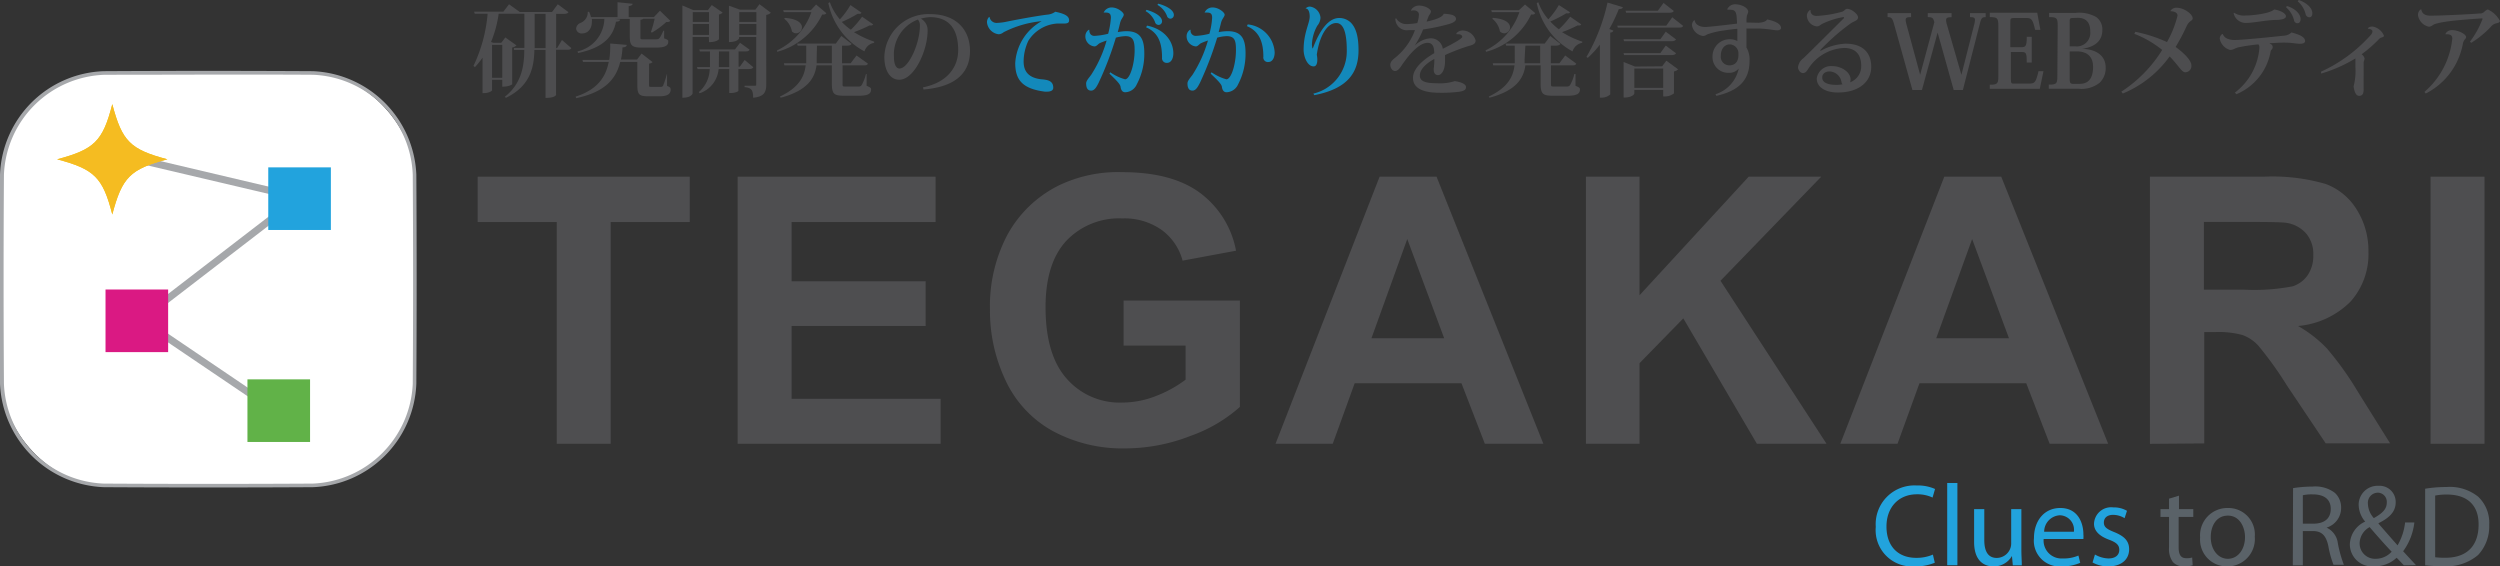
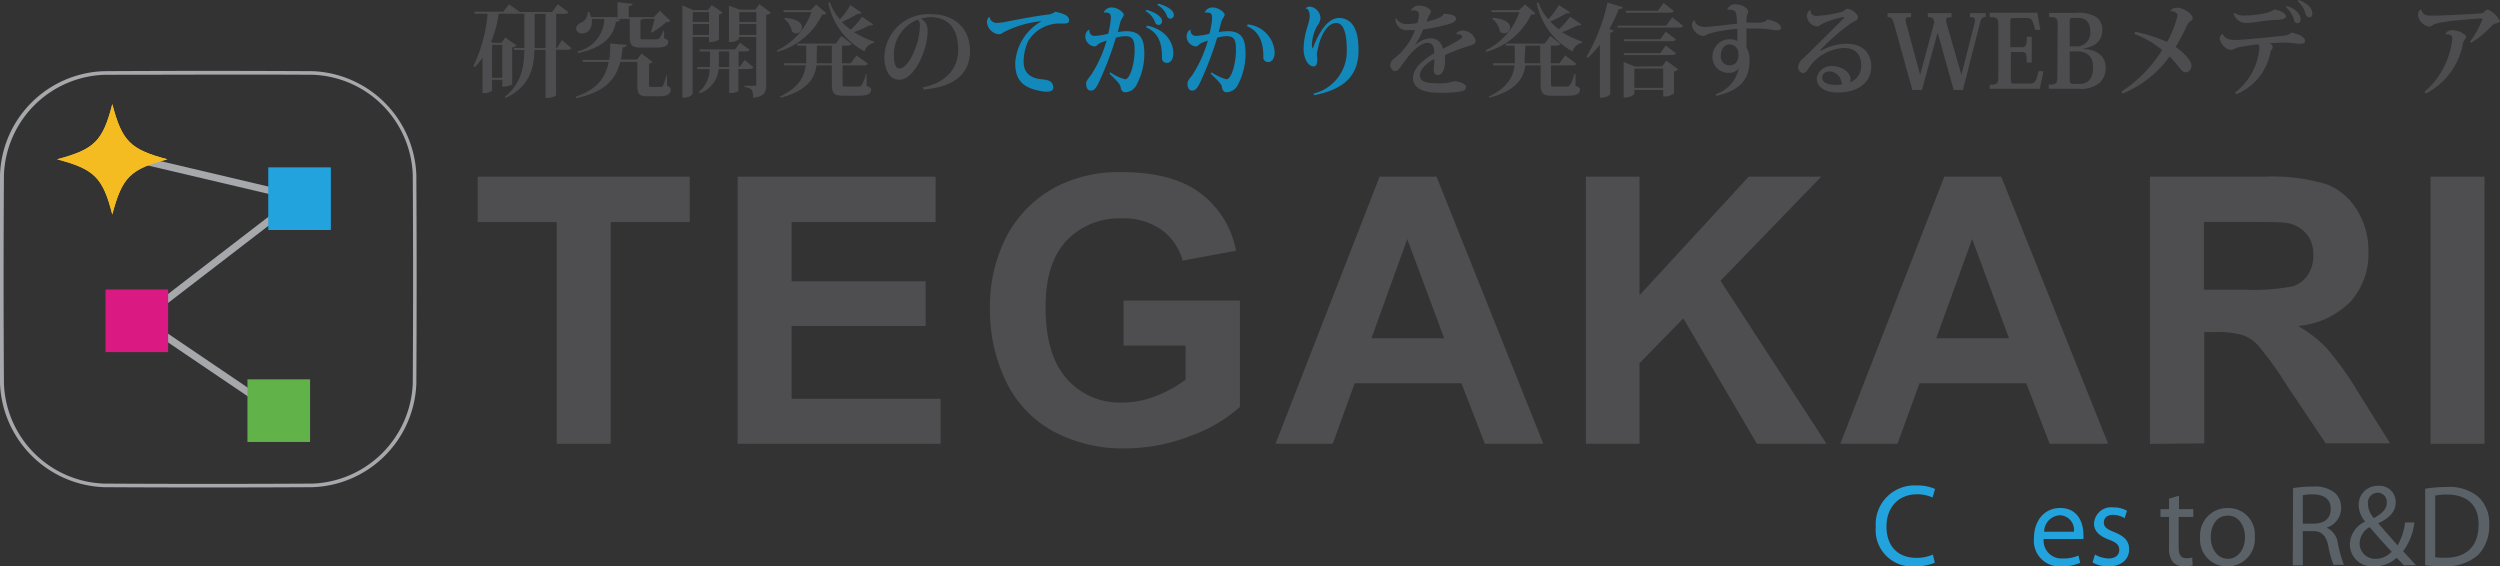
<svg xmlns="http://www.w3.org/2000/svg" viewBox="0 0 291.88 66.13">
  <rect x="0" y="0" width="291.88" height="66.13" fill="#333333" stroke="none" />
  <defs>
    <style>.cls-1{fill:#fff;}.cls-2{fill:#a6a8ab;fill-rule:evenodd;}.cls-3{fill:#f5c520;}.cls-4{fill:#f5bc21;}.cls-5{fill:#22a3dd;}.cls-6{fill:#61b248;}.cls-7{fill:#da1983;}.cls-8{fill:#4d4d4f;}.cls-9{fill:#1389bb;}.cls-10{fill:#4e4e50;}.cls-11{fill:#5a6268;}</style>
  </defs>
  <g id="レイヤー_2" data-name="レイヤー 2">
    <g id="レイヤー_1-2" data-name="レイヤー 1">
-       <rect class="cls-1" x="0.25" y="8.52" width="48.15" height="48.15" rx="12.04" />
      <path class="cls-2" d="M12.29,8.73A12.16,12.16,0,0,0,.46,20.4Q.38,32.6.46,44.79A12.13,12.13,0,0,0,12.13,56.46q12.2.07,24.39,0A12.19,12.19,0,0,0,48.19,44.79q.08-12.19,0-24.39A12.13,12.13,0,0,0,36.52,8.73C28.44,8.68,20.36,8.73,12.29,8.73Zm24.23-.42A12.62,12.62,0,0,1,48.61,20.4q.07,12.2,0,24.39A12.57,12.57,0,0,1,36.52,56.88q-12.2.07-24.39,0A12.62,12.62,0,0,1,0,44.79Q0,32.6,0,20.4A12.56,12.56,0,0,1,12.13,8.31Q24.33,8.24,36.52,8.31Z" />
      <path class="cls-2" d="M13.48,17.57l21.62,5.1a.43.43,0,0,1,.1.72L17.14,37.28,32.53,47.7a.43.43,0,0,1-.52.66L16.18,37.65a.4.4,0,0,1,0-.68L34,23.26,13.22,18.37A.43.43,0,0,1,13.48,17.57Z" />
      <path class="cls-3" d="M19.54,18.6c-4.34,1.15-5.28,2.09-6.43,6.44C12,20.69,11,19.75,6.67,18.6,11,17.44,12,16.51,13.11,12.16c1.15,4.35,2.09,5.28,6.43,6.44" />
      <path class="cls-4" d="M19.54,18.6c-4.34,1.15-5.28,2.09-6.43,6.44C12,20.69,11,19.75,6.67,18.6,11,17.44,12,16.51,13.11,12.16c1.15,4.35,2.09,5.28,6.43,6.44" />
      <rect class="cls-5" x="31.32" y="19.54" width="7.31" height="7.31" />
      <rect class="cls-6" x="28.89" y="44.29" width="7.31" height="7.31" />
      <rect class="cls-7" x="12.32" y="33.8" width="7.31" height="7.31" />
      <path class="cls-8" d="M58.64,9.08H57.45V5.24h1.19Zm3.78-7.46H63.7v4H62.42Zm2.62,4h-.11v-4h.87c.32,0,.47-.05.57-.2L65.12.5l-.67.9H60.68v0L59.43.5l-.66.86H55.35l.08.24h1.5a17.4,17.4,0,0,1-1.65,6.09l.17.15a10.55,10.55,0,0,0,.89-1.11v4.14h.19c.56,0,.92-.26.92-.34V9.32h1.19v.8c.84,0,1.16-.27,1.16-.29V5.55a.92.92,0,0,0,.5-.25L59,4.37,58.52,5H57.6l-.27-.1a13.24,13.24,0,0,0,.89-3.3h2v0h1v4H60l0,.23h1.21c0,2.08-.42,4-2.27,5.47l.13.12c2.79-1.35,3.28-3.47,3.32-5.59h1.3v5.6c1.12,0,1.23-.33,1.23-.36V5.81h1.21c.32,0,.47,0,.57-.2l-1.09-.94Z" />
      <path class="cls-8" d="M77.85,8.66A9.57,9.57,0,0,1,77.42,10a.29.29,0,0,1-.3.14H76c-.21,0-.22,0-.22-.22V7.43a.75.75,0,0,0,.41-.18l-1.28-1-.53.7H72.5a9.18,9.18,0,0,0,.18-1.42c.34,0,.47-.11.5-.29l-1.94-.16A10.34,10.34,0,0,1,71.13,7H68l.07.23h3c-.35,1.79-1.33,3.23-3.86,4.05l.07.18c3.34-.71,4.65-2.23,5.13-4.23h2V9.84c0,1.12.13,1.4,1.24,1.4h1.34c1,0,1.31-.31,1.31-.77,0-.22-.06-.3-.42-.44V8.66ZM67.49,6.19c3.06-.64,4.11-2,4.43-3.66.32,0,.44-.08.48-.25l-.62-.07h1.75V4.28c0,1,.22,1.28,1.42,1.28h1.57c1.12,0,1.5-.23,1.5-.69,0-.16,0-.22-.48-.39V3.59h-.09c-.45,1-.51,1-.92,1H75.09c-.3,0-.32,0-.32-.28v-2a.63.63,0,0,0,.34-.12h1.32A12.59,12.59,0,0,1,76,3.73l.11.08a9.61,9.61,0,0,0,1.68-1.24c.25,0,.37,0,.46-.15L77.05,1.25,76.34,2H73.4V.72c.33-.06.45-.14.46-.28L72.1.26V2H69a3.57,3.57,0,0,0-.22-.62h-.16a1.32,1.32,0,0,1-.81,1.28.8.8,0,0,0-.55.68A.64.64,0,0,0,68,3.9c.58,0,1.1-.48,1.1-1.35a1.5,1.5,0,0,0,0-.35h1.46A4,4,0,0,1,67.43,6Z" />
      <path class="cls-8" d="M83.94,6h1.2V7.83H83.93c0-.15,0-.31,0-.46Zm3,1-.56.78h-.15V6h.72c.32,0,.47,0,.56-.21L86.4,5l-.59.77H81.65l.06.24h1.18V7.37c0,.15,0,.31,0,.46H81.37l.08.23h1.41a3.65,3.65,0,0,1-1.27,2.69l.1.14A3.29,3.29,0,0,0,83.9,8.06h1.24v2.8h.18c.55,0,.89-.2.89-.26V8.06H87.4c.31,0,.45-.05.55-.21Zm-6.06-4.2h1.9V4.08h-1.9Zm1.9-.24h-1.9V1.42h1.9Zm0,2.36c.87,0,1.16-.32,1.16-.35V1.69a.85.85,0,0,0,.43-.22L83.1.59l-.45.59H80.94L79.67.64V11.41c1.06,0,1.19-.47,1.19-.51V4.32h1.9Zm3.53-2.12h2V4.08h-2Zm2-.24h-2V1.42h2Zm-.12-1.43h-1.8L85.11.67V4.91c1,0,1.18-.41,1.18-.43V4.32h2V9.84c0,.12,0,.17-.17.17H86.93v.16c.76.09,1,.28,1,1.24,1.33-.12,1.53-.71,1.53-1.55V1.74A1,1,0,0,0,90,1.49l-1.33-1Z" />
      <path class="cls-8" d="M91.56,2.19a2.43,2.43,0,0,1,.9,1.48.72.72,0,0,0,.49.22.7.7,0,0,0,.68-.7c0-.46-.5-1-2-1.1Zm3.11-1H91.44l.07.23h3.22a7.81,7.81,0,0,1-4,4.46l0,.17a8.14,8.14,0,0,0,5.26-4.35c.27,0,.39,0,.48-.17l-1.19-1ZM99.29.59a9.43,9.43,0,0,1-1.23,1.67,6.24,6.24,0,0,1-1.17-2l-.18.1A8.27,8.27,0,0,0,100.93,6a1.42,1.42,0,0,1,1.13-1l0-.14a10.8,10.8,0,0,1-2.36-1.11,14.42,14.42,0,0,0,1.81-.78l.2,0a.23.23,0,0,0,.23-.13l-1.29-.89a10.5,10.5,0,0,1-1.31,1.52,7.07,7.07,0,0,1-1.06-.91,13.71,13.71,0,0,0,1.85-.95l.21,0a.22.22,0,0,0,.24-.13ZM95.38,5.33h1.74V7.39H95.35c0-.16,0-.33,0-.48Zm5.72,3.31a5,5,0,0,1-.51,1.31.4.4,0,0,1-.36.15H98.7c-.33,0-.33,0-.33-.38V7.63h2.39c.33,0,.48,0,.57-.2L100,6.48l-.69.91h-1V5.33h.55c.31,0,.48-.06.57-.21l-1.2-.92-.65.89H93.06l.07.24h1V6.92c0,.15,0,.32,0,.47H91.52l.06.24h2.48c-.14,1.31-.79,2.6-3,3.64l.08.14c3.24-.86,4-2.37,4.19-3.78h1.79V9.7c0,1.27.22,1.48,1.49,1.48h1.63c1.09,0,1.46-.23,1.46-.73,0-.18-.06-.24-.52-.43V8.64Z" />
      <path class="cls-8" d="M107.4,3c0,2.07-1.32,5-2.38,5-.43,0-.65-.53-.65-1.37a4.36,4.36,0,0,1,2.8-4.35A1.06,1.06,0,0,1,107.4,3Zm.42,7.45c4-.33,5.43-2.15,5.43-4.5,0-2.55-1.69-4.3-4.64-4.3a5.14,5.14,0,0,0-5.36,5c0,1.66.72,2.66,1.73,2.66,1.79,0,3.32-3.45,3.32-5.72a1.51,1.51,0,0,0-.79-1.41A4.91,4.91,0,0,1,108.58,2c2.43,0,3.29,1.65,3.29,3.86,0,1.83-1.11,3.73-4.11,4.34Z" />
      <path class="cls-9" d="M115.46,2a.88.88,0,0,0-.23.6A1.56,1.56,0,0,0,116.59,4a1,1,0,0,0,.59-.24,12.31,12.31,0,0,1,4.44-1.29v0a6,6,0,0,0-3.09,4.9c0,2,.89,3,3.46,3.33h.26c.42,0,.72-.14.72-.45,0-.85-.7-.94-1.46-1-1.25-.16-2-.76-2-2.06a5.7,5.7,0,0,1,.56-2.44,4.3,4.3,0,0,1,3.33-2l.68,0c.41,0,.74,0,.74-.38,0-.5-.52-.77-1.61-1a1.84,1.84,0,0,1-.94.34c-1.32.16-3.9.64-4.88.85a6.08,6.08,0,0,1-.93.11.83.83,0,0,1-.93-.7Z" />
      <path class="cls-9" d="M133.81,3.19c1.53.65,1.86,2,1.86,3.55a.54.54,0,0,0,.59.6c.44,0,.73-.47.73-1.12,0-1.37-1-2.81-3.07-3.23Zm-.06-1.89a2.43,2.43,0,0,1,1.1,1.28.44.44,0,0,0,.43.33.41.41,0,0,0,.39-.44c0-.48-.67-1-1.81-1.32Zm-4.92.17a1.2,1.2,0,0,1,.31,0c.44,0,.56.22.56.61a9.44,9.44,0,0,1-.32,1.86,8,8,0,0,1-1.6.25c-.46,0-.61-.36-.6-.71l-.07,0a.89.89,0,0,0-.39.7,1.18,1.18,0,0,0,1.06,1.24c.24,0,.42-.27.58-.36s.63-.26.84-.33a14.63,14.63,0,0,1-1.8,4c-.22.31-.59.69-.59,1,0,.55.18.85.59.85s.67-.51.88-.94a37.77,37.77,0,0,0,2-5.24,4.68,4.68,0,0,1,1.12-.18c.94,0,1.07.62,1.07,1.66,0,1.53-.53,3.38-1.12,3.38a5.92,5.92,0,0,1-1.73-.82l-.09.16c.7.67,1.26,1.2,1.3,1.54s.2.63.53.63a1.52,1.52,0,0,0,1.36-.92,7.55,7.55,0,0,0,.88-3.63c0-1.72-.5-2.58-2.1-2.58a6.27,6.27,0,0,0-1,.11c.1-.36.2-.76.28-1.1.13-.5.42-.69.42-.94s-.69-.84-1.41-.84a1,1,0,0,0-.92.57Zm6.3-.9a2.54,2.54,0,0,1,1.11,1.27.43.43,0,0,0,.42.34.42.42,0,0,0,.39-.44c0-.49-.67-1-1.82-1.31Z" />
      <path class="cls-9" d="M145.58,3.05c1.55.65,1.92,2.05,1.92,3.58a.53.53,0,0,0,.59.61c.44,0,.73-.46.73-1.13a3.48,3.48,0,0,0-3.14-3.26Zm-4.92-1.58a1.16,1.16,0,0,1,.31,0c.44,0,.55.22.55.61a8.76,8.76,0,0,1-.32,1.86,7.85,7.85,0,0,1-1.59.25.6.6,0,0,1-.6-.71l-.08,0a.89.89,0,0,0-.39.7,1.19,1.19,0,0,0,1.07,1.24c.24,0,.41-.27.58-.36s.62-.26.84-.33a14.94,14.94,0,0,1-1.8,4c-.22.31-.59.69-.59,1,0,.55.18.85.59.85s.66-.51.88-.94a39.08,39.08,0,0,0,2-5.24,4.6,4.6,0,0,1,1.11-.18c1,0,1.08.62,1.08,1.66,0,1.53-.53,3.38-1.12,3.38a5.81,5.81,0,0,1-1.73-.82l-.1.16c.7.67,1.27,1.2,1.31,1.54s.2.63.53.63a1.53,1.53,0,0,0,1.36-.92,7.68,7.68,0,0,0,.87-3.63c0-1.72-.49-2.58-2.09-2.58a6.16,6.16,0,0,0-1.05.11c.09-.36.2-.76.28-1.1.13-.5.42-.69.42-.94s-.69-.84-1.41-.84a1,1,0,0,0-.92.57Z" />
      <path class="cls-9" d="M152.45,1c.31,0,.46.42.46.93,0,.79-.71,1.89-.71,3.89,0,.75.41,1.93,1.17,1.93.31,0,.43-.34.43-.77a2.86,2.86,0,0,0-.06-.58c.26-2,1.13-3.72,2.28-3.71s1.22,2.15,1.22,3.29a5.08,5.08,0,0,1-3.9,4.95l.11.18c4-.78,5.16-2.72,5.16-5.25,0-1.73-.35-2.65-.89-3.21a1.94,1.94,0,0,0-1.36-.55c-1.55,0-2.57,2.18-3.08,3.54h-.05a2,2,0,0,1-.06-.46A4.8,4.8,0,0,1,153.8,3a1.57,1.57,0,0,0,.37-.92A1.42,1.42,0,0,0,152.94.77a.69.69,0,0,0-.51.22Z" />
      <path class="cls-8" d="M170.07,4a1.33,1.33,0,0,1,.21,0c.23,0,.44.11.44.31s-1.24.88-2.27,1.38A1.42,1.42,0,0,0,167,4.47a2.87,2.87,0,0,0-1.85.89l0,0a10.18,10.18,0,0,0,1-1.92,23.77,23.77,0,0,0,2.94-.61c.45-.12.9-.32.9-.61,0-.49-.72-.58-1.44-.61-.15.58-2,.9-2,.92l.24-.63c.08-.2.27-.32.27-.57s-.64-.68-1.4-.68c-.47,0-.9.34-.92.61h0a1.11,1.11,0,0,1,.3-.05c.32,0,.62.16.62.48a3.32,3.32,0,0,1-.19,1,7.27,7.27,0,0,1-1.19.12A1.37,1.37,0,0,1,163,2.13l-.09.05a1.34,1.34,0,0,0,1.54,1.34c.17,0,.52,0,.75,0A7.39,7.39,0,0,1,163,6.65c-.36.29-.68.54-.68.92s.26.72.55.72.51-.24.81-.7c1-1.46,2.1-2.59,3-2.59.51,0,.77.36.77,1.21-1.1.64-2.48,1.7-2.48,2.88s1.1,1.74,3.09,1.74a16.45,16.45,0,0,0,2.32-.12c.58-.1.78-.23.78-.55s-.51-.57-1.31-.69a5.62,5.62,0,0,1-2.08.25c-1.34,0-2-.22-2-.91s.69-1.38,1.69-1.93A6.93,6.93,0,0,1,167.39,8s0,.1,0,.15c0,.37.18.62.51.62s.81-.45.81-1.65c0-.22,0-.51,0-.69a22.46,22.46,0,0,1,2.57-1c.56-.17,1-.23,1-.71a1.59,1.59,0,0,0-1.52-1.16,1,1,0,0,0-.73.33Z" />
      <path class="cls-8" d="M174.23,2.19a2.42,2.42,0,0,1,.89,1.48.76.76,0,0,0,.5.22.7.7,0,0,0,.68-.7c0-.46-.5-1-2-1.1Zm3.11-1h-3.23l.07.23h3.21a7.74,7.74,0,0,1-3.95,4.46l.06.17a8.17,8.17,0,0,0,5.26-4.35c.27,0,.39,0,.48-.17l-1.19-1ZM182,.59a9.43,9.43,0,0,1-1.23,1.67,6.24,6.24,0,0,1-1.17-2l-.18.1A8.27,8.27,0,0,0,183.6,6a1.42,1.42,0,0,1,1.13-1l0-.14a10.58,10.58,0,0,1-2.36-1.11,14.42,14.42,0,0,0,1.81-.78l.2,0a.24.24,0,0,0,.23-.13l-1.29-.89A10.5,10.5,0,0,1,182,3.42,7.07,7.07,0,0,1,181,2.51a13.71,13.71,0,0,0,1.85-.95l.2,0a.24.24,0,0,0,.25-.13Zm-3.91,4.74h1.73V7.39H178c0-.16,0-.33,0-.48Zm5.72,3.31a5,5,0,0,1-.51,1.31.42.42,0,0,1-.37.15h-1.52c-.33,0-.33,0-.33-.38V7.63h2.39c.33,0,.48,0,.56-.2l-1.29-.95-.68.91h-1V5.33h.55c.31,0,.48-.06.57-.21L181,4.2l-.65.89h-4.57l.07.24h1V6.92c0,.15,0,.32,0,.47h-2.57l.06.24h2.48c-.14,1.31-.79,2.6-3,3.64l.08.14c3.24-.86,4-2.37,4.19-3.78h1.78V9.7c0,1.27.23,1.48,1.49,1.48h1.64c1.08,0,1.46-.23,1.46-.73,0-.18-.06-.24-.52-.43V8.64Z" />
      <path class="cls-8" d="M195.12,6.43c.31,0,.46-.06.56-.21l-1.2-.9-.63.88h-4.3l.06.23Zm-1.27-1.85h-4.3l.06.23h5.51c.31,0,.46-.06.56-.21l-1.2-.9ZM194.54,3h-5.72l.06.22h7.05c.33,0,.48,0,.58-.2l-1.27-1ZM194.22.34l-.66.91h-3.77l.06.24h5c.32,0,.48-.06.57-.21Zm-8.84,6.41a11.08,11.08,0,0,0,1.41-1.54V11.4H187a1.45,1.45,0,0,0,1-.38V3.8c.23,0,.33-.12.37-.23l-.48-.18A18.47,18.47,0,0,0,189,1.06c.32,0,.42-.07.47-.22L187.68.3a22,22,0,0,1-2.46,6.35ZM190.81,8h3.37v2.26h-3.37Zm.08-.23-1.33-.53v4.15c1.08,0,1.25-.44,1.25-.46V10.5h3.37v.75a1.74,1.74,0,0,0,1.26-.35V8.34a.85.85,0,0,0,.48-.25l-1.37-1-.49.65Z" />
      <path class="cls-8" d="M201.91,7.63a1,1,0,0,1-1-1.13c0-.87.51-1.32,1.05-1.32a1.05,1.05,0,0,1,1,1.15C203,6.89,202.79,7.63,201.91,7.63Zm2-5a3.7,3.7,0,0,1,.05-.83,2.32,2.32,0,0,0,.15-.41c0-.51-.84-.89-1.52-.89a1,1,0,0,0-.93.58l.06.06a1.51,1.51,0,0,1,.32,0c.69,0,.72.42.76,1.62-.59.07-3.24.39-3.71.39-.81,0-1.21-.41-1.22-.78h-.08a.82.82,0,0,0-.25.59,1.53,1.53,0,0,0,1.3,1.24c.26,0,.38-.16.64-.24s.52-.16.9-.25,1.76-.29,2.46-.35c0,.38,0,.94,0,1.43a1.9,1.9,0,0,0-.9-.21,2,2,0,0,0-2,2,1.83,1.83,0,0,0,1.92,1.92A1.4,1.4,0,0,0,203,8,4,4,0,0,1,200.29,11l.1.19c2.72-.61,3.87-1.93,3.87-4.06a2.81,2.81,0,0,0-.36-1.59c0-.45,0-1.33,0-2.21.31,0,.69,0,1.07,0a11.24,11.24,0,0,1,1.25.06c.52.05,1,.15,1.29.15.18,0,.43-.08.43-.27,0-.49-.72-.81-1.61-1-.18.25-.46.34-1,.39Z" />
      <path class="cls-8" d="M212.75,9.05c0-.43.33-.71.88-.71A1.47,1.47,0,0,1,215,9.6a.46.46,0,0,0,.12.24,3.68,3.68,0,0,1-.7.07C213.63,9.91,212.75,9.75,212.75,9.05Zm-.27-3.16a25.33,25.33,0,0,1,3.59-3.16c.44-.29.86-.33.86-.7s-.74-1-1.3-1c-.16,0-.3.24-.53.33a13.55,13.55,0,0,1-3,.5c-.45,0-.74-.24-.72-.69l-.06,0a.83.83,0,0,0-.36.67,1.29,1.29,0,0,0,1.15,1.24c.27,0,.34-.11.61-.28A9.25,9.25,0,0,1,215.18,2c.07,0,.11,0,.11.06s0,.07-.08.13c-1.41,1.4-3.67,3.66-4.66,4.61a1.5,1.5,0,0,0-.63,1.08c0,.19.21.65.58.65s.52-.37.72-.65a5.24,5.24,0,0,1,4.08-2.28c1.31,0,2,.74,2,2.08A2,2,0,0,1,216,9.61a.83.83,0,0,0,.06-.32c0-.91-1.14-1.57-2.11-1.57a1.68,1.68,0,0,0-1.84,1.46c0,.93.91,1.62,2.47,1.62,2.41,0,3.89-1.23,3.89-3,0-1.46-.8-2.7-3-2.7a6.62,6.62,0,0,0-2.86.81Z" />
      <path class="cls-8" d="M231.83,1.53H230V2c.43,0,.58.06.58.32a2.44,2.44,0,0,1-.09.55L229,8.74h0L227.3,2.85a2,2,0,0,1-.09-.5c0-.28.18-.34.64-.34V1.53h-2.78V2c.59,0,.64.14.77.59l-1.66,6.14h0l-1.6-5.9a2.1,2.1,0,0,1-.09-.51c0-.26.17-.32.63-.32V1.53h-2.74V2c.45,0,.56.12.76.83l2.14,7.68h1.11l1.83-6.71h0l1.88,6.71h1.07l2-7.82c.16-.6.26-.69.66-.69Z" />
      <path class="cls-8" d="M238.58,8.31H238c-.31,1.34-.44,1.45-1.12,1.45h-1.78c-.23,0-.33,0-.33-.53V6.07H236c.54,0,.63.08.63,1.23h.58v-3h-.58c0,1.06-.11,1.21-.64,1.21h-1.28V2.66c0-.46,0-.56.43-.56h1.37c.66,0,.79.08,1.1,1.39h.61l-.37-2h-5.54V2c.87,0,1,.09,1,1V8.89c0,.87-.09,1-1,1v.48h5.84Z" />
      <path class="cls-8" d="M242.44,6c1.47,0,1.93.84,1.93,1.79s-.25,2-1.57,2h-.74c-.34,0-.42-.11-.42-.59V6Zm.14-3.92c.9,0,1.46.47,1.46,1.57a1.58,1.58,0,0,1-1.76,1.76h-.64V2.53c0-.31,0-.43.35-.43ZM240.2,8.88c0,.88-.09,1-1,1v.48h3.47a3.38,3.38,0,0,0,2.49-.72,2.36,2.36,0,0,0,.68-1.78c0-1.28-1-2.11-2.74-2.16v0c1.93-.28,2.35-1.32,2.35-2.16A1.76,1.76,0,0,0,244.75,2a4,4,0,0,0-2.45-.49h-3.06V2c.87,0,1,.09,1,1Z" />
      <path class="cls-8" d="M253.4,1.31c.21,0,.83.05.83.52A12,12,0,0,1,253,4.91a16.9,16.9,0,0,0-3.7-1.2l-.11.24a12.1,12.1,0,0,1,3.25,1.88,15.54,15.54,0,0,1-4.77,4.87l.17.22a12.7,12.7,0,0,0,5.47-4.33c1,1,1.4,1.85,1.82,1.85a.73.73,0,0,0,.72-.8c0-.59-.86-1.44-1.84-2.16a23.93,23.93,0,0,0,1.28-2.42,1.59,1.59,0,0,1,.39-.54c.16-.12.32-.2.32-.38,0-.48-1-1.24-1.89-1.24a.8.8,0,0,0-.71.38Z" />
      <path class="cls-8" d="M259.41,4a.67.67,0,0,0-.25.52,1.68,1.68,0,0,0,1.2,1.31c.4,0,.52-.19,1-.31a22.75,22.75,0,0,1,2.32-.34.6.6,0,0,1,.11.4,7.24,7.24,0,0,1-2.86,5.23l.17.19a6.66,6.66,0,0,0,4-5c.06-.24.24-.24.24-.5s-.18-.33-.39-.46c.47,0,1-.06,1.46-.06a3.32,3.32,0,0,1,.46,0c.71,0,1.25.13,1.61.13s.64-.06.64-.32c0-.48-.67-.76-1.59-1a1.4,1.4,0,0,1-.93.38c-2.39.26-5,.5-5.66.5s-1.23-.17-1.43-.71Zm1.37-2.46a1.44,1.44,0,0,0,1.55,1.13c.78,0,2.29-.33,3.35-.34.53,0,1.21-.09,1.21-.43s-.7-.71-1.38-.79c-.5.47-2.48.7-3.33.7a2.09,2.09,0,0,1-1.34-.32ZM266.9.85a2.92,2.92,0,0,1,.93,1.5.4.4,0,0,0,.43.36c.19,0,.34-.18.34-.49C268.6,1.66,268,1,267,.7Zm1.36-.7a2.86,2.86,0,0,1,.93,1.51.46.46,0,0,0,.45.36c.19,0,.33-.18.33-.46,0-.71-.79-1.28-1.58-1.56Z" />
-       <path class="cls-8" d="M271,8.59a16.92,16.92,0,0,0,4-1.77c0,.26,0,.74,0,1a7.24,7.24,0,0,1-.21,2.26c.08.61.26,1.11.64,1.11s.53-.22.53-.78c0-.22,0-.55,0-.85V8.1c0-.29,0-.74,0-.87a1.6,1.6,0,0,0,.11-.4.81.81,0,0,0-.35-.49,16,16,0,0,0,2-1.74.64.64,0,0,1,.31-.21c.16-.06.3-.09.3-.22A1.74,1.74,0,0,0,277,3.1c-.54,0-.54.25-.54.26.27,0,.53.13.53.29a.69.69,0,0,1-.14.37,17.47,17.47,0,0,1-5.87,4.35Z" />
      <path class="cls-8" d="M285.52,4h.18c.6,0,.61.34.61.52a9.5,9.5,0,0,1-3.25,6.21l.15.19a8.16,8.16,0,0,0,4.33-5.78,1.17,1.17,0,0,1,.25-.56.36.36,0,0,0,.13-.25c0-.38-1-.81-1.59-.81a.82.82,0,0,0-.83.46Zm3,1a11.4,11.4,0,0,0,2.31-1.89,1.1,1.1,0,0,1,.55-.37c.25-.06.49-.1.49-.3a3,3,0,0,0-1.4-1.33c-.12,0-.27.13-.42.26a.66.66,0,0,1-.55.2c-1.1.1-4.59.26-5.73.26-.62,0-1-.22-1.08-.74h-.05a.76.76,0,0,0-.33.72,1.64,1.64,0,0,0,1.26,1.31c.27,0,.42-.19.69-.31a8.37,8.37,0,0,1,1.26-.27c.71-.13,3-.32,4.22-.39.06,0,.1,0,.1.07a10.68,10.68,0,0,1-1.47,2.65Z" />
      <polygon class="cls-10" points="65 51.81 65 25.92 55.77 25.92 55.77 20.63 80.53 20.63 80.53 25.92 71.3 25.92 71.3 51.81 65 51.81" />
      <polygon class="cls-10" points="86.12 51.81 86.12 20.63 109.23 20.63 109.23 25.92 92.42 25.92 92.42 32.84 108.07 32.84 108.07 38.06 92.42 38.06 92.42 46.56 109.82 46.56 109.82 51.81 86.12 51.81" />
      <path class="cls-10" d="M131.18,40.35V35.09h13.58V47.51A17.25,17.25,0,0,1,139,50.89a20.92,20.92,0,0,1-7.59,1.46,17.08,17.08,0,0,1-8.54-2.05,13,13,0,0,1-5.46-5.87,18.93,18.93,0,0,1-1.83-8.3,17.83,17.83,0,0,1,2-8.65,13.84,13.84,0,0,1,6-5.81,15.89,15.89,0,0,1,7.45-1.57q5.82,0,9.09,2.43a10.9,10.9,0,0,1,4.19,6.74l-6.24,1.16a6.5,6.5,0,0,0-2.48-3.61,7.55,7.55,0,0,0-4.56-1.32,8.5,8.5,0,0,0-6.53,2.61c-1.62,1.75-2.43,4.33-2.43,7.76q0,5.55,2.46,8.33A8.2,8.2,0,0,0,131,47a10.8,10.8,0,0,0,4-.78,14.22,14.22,0,0,0,3.42-1.89V40.35Z" />
      <path class="cls-10" d="M168.61,39.49,164.3,27.91l-4.18,11.58Zm11.58,12.32h-6.83l-2.73-7.06H158.16l-2.56,7.06h-6.68l12.15-31.18h6.65Z" />
      <polygon class="cls-10" points="185.16 51.81 185.16 20.63 191.42 20.63 191.42 34.47 204.16 20.63 212.63 20.63 200.87 32.78 213.25 51.81 205.12 51.81 196.53 37.17 191.42 42.4 191.42 51.81 185.16 51.81" />
      <path class="cls-10" d="M234.55,39.49l-4.3-11.58-4.19,11.58Zm11.58,12.32H239.3l-2.73-7.06H224.1l-2.56,7.06h-6.68L227,20.63h6.65Z" />
      <path class="cls-10" d="M257.31,33.82H262a23.69,23.69,0,0,0,5.67-.39,3.43,3.43,0,0,0,1.77-1.32,4,4,0,0,0,.64-2.33,3.68,3.68,0,0,0-.85-2.54A3.86,3.86,0,0,0,266.81,26c-.49-.06-2-.09-4.57-.09h-4.93Zm-6.3,18V20.63h13.25a22.31,22.31,0,0,1,7.27.85,7.17,7.17,0,0,1,3.63,3,9,9,0,0,1,1.36,4.91,8.32,8.32,0,0,1-2.06,5.79,9.85,9.85,0,0,1-6.16,2.88,14.75,14.75,0,0,1,3.37,2.62,36.7,36.7,0,0,1,3.58,5l3.8,6.08h-7.52L267,45a41.87,41.87,0,0,0-3.3-4.6,4.57,4.57,0,0,0-1.9-1.29,10.63,10.63,0,0,0-3.17-.34h-1.28v13Z" />
      <rect class="cls-10" x="283.77" y="20.63" width="6.3" height="31.18" />
      <path class="cls-5" d="M225.67,64.75a4.78,4.78,0,0,1-1.94.38c-2.2,0-3.48-1.42-3.48-3.66s1.42-3.76,3.55-3.76a4.16,4.16,0,0,1,1.83.38l.29-1a4.94,4.94,0,0,0-2.16-.41A4.52,4.52,0,0,0,219,61.51a4.24,4.24,0,0,0,4.48,4.62,5.92,5.92,0,0,0,2.41-.43Z" />
-       <rect class="cls-5" x="227.34" y="56.39" width="1.19" height="9.6" />
-       <path class="cls-5" d="M236,59.44h-1.19v4a1.58,1.58,0,0,1-.11.61,1.71,1.71,0,0,1-1.57,1.09c-1.07,0-1.46-.85-1.46-2.09V59.44h-1.19v3.83c0,2.28,1.23,2.86,2.26,2.86a2.43,2.43,0,0,0,2.16-1.22h0L235,66h1.05c0-.51-.05-1.11-.05-1.8Z" />
      <path class="cls-5" d="M238.66,62.08a1.93,1.93,0,0,1,1.82-1.92,1.69,1.69,0,0,1,1.65,1.92Zm4.58.85a3.71,3.71,0,0,0,0-.56c0-1.2-.56-3.06-2.7-3.06-1.91,0-3.07,1.54-3.07,3.51a3,3,0,0,0,3.21,3.31,5.28,5.28,0,0,0,2.19-.42l-.21-.85a4.23,4.23,0,0,1-1.81.34,2.09,2.09,0,0,1-2.25-2.27Z" />
      <path class="cls-5" d="M244.31,65.67a3.72,3.72,0,0,0,1.83.46c1.53,0,2.44-.81,2.44-2,0-1-.6-1.54-1.72-2-.85-.34-1.23-.58-1.23-1.12s.38-.9,1.08-.9a2.57,2.57,0,0,1,1.34.39l.28-.86a3,3,0,0,0-1.59-.4,2,2,0,0,0-2.26,1.91c0,.79.56,1.42,1.75,1.86.86.32,1.2.62,1.2,1.19s-.41,1-1.26,1a3.31,3.31,0,0,1-1.58-.46Z" />
      <path class="cls-11" d="M253.24,58.22v1.22h-1v.91h1v3.57a2.55,2.55,0,0,0,.46,1.71,1.69,1.69,0,0,0,1.28.5A3.32,3.32,0,0,0,256,66l-.06-.91a2,2,0,0,1-.69.08c-.66,0-.89-.45-.89-1.27V60.35h1.71v-.91H254.4V57.87Z" />
      <path class="cls-11" d="M260.11,60.2c1.4,0,2,1.39,2,2.5,0,1.47-.85,2.54-2,2.54s-2-1.08-2-2.52C258.1,61.49,258.71,60.2,260.11,60.2Zm0-.89a3.19,3.19,0,0,0-3.24,3.45A3.12,3.12,0,0,0,260,66.13a3.2,3.2,0,0,0,3.25-3.47A3.09,3.09,0,0,0,260.13,59.31Z" />
      <path class="cls-11" d="M268.86,57.82a4.84,4.84,0,0,1,1.17-.1c1.24,0,2.09.52,2.09,1.69s-.79,1.73-2.05,1.73h-1.21ZM267.69,66h1.17V62H270c1.07,0,1.57.51,1.84,1.76a11.66,11.66,0,0,0,.6,2.18h1.21a14.73,14.73,0,0,1-.7-2.5,2.31,2.31,0,0,0-1.32-1.84v0a2.39,2.39,0,0,0,1.7-2.31,2.31,2.31,0,0,0-.72-1.74,3.76,3.76,0,0,0-2.63-.74,14.68,14.68,0,0,0-2.26.18Z" />
      <path class="cls-11" d="M277.6,57.52a1.07,1.07,0,0,1,1.06,1.18c0,.78-.59,1.27-1.51,1.79a2.59,2.59,0,0,1-.69-1.65A1.18,1.18,0,0,1,277.6,57.52Zm-.23,7.72a1.8,1.8,0,0,1-1.88-1.84,2.22,2.22,0,0,1,1.17-1.86c1,1.17,2,2.28,2.57,2.87A2.5,2.5,0,0,1,277.37,65.24Zm4.7.74-1.5-1.62A7,7,0,0,0,281.88,61H280.8a6.79,6.79,0,0,1-.88,2.67c-.58-.65-1.44-1.64-2.22-2.53v-.06c1.45-.71,2-1.47,2-2.43a1.88,1.88,0,0,0-2-1.93A2.21,2.21,0,0,0,275.38,59a3.11,3.11,0,0,0,.76,1.9v0a3,3,0,0,0-1.79,2.67,2.58,2.58,0,0,0,2.8,2.55,3.74,3.74,0,0,0,2.66-1c.35.35.6.62.85.88Z" />
      <path class="cls-11" d="M284.31,57.86a6.53,6.53,0,0,1,1.38-.12c2.49,0,3.71,1.36,3.69,3.51,0,2.46-1.35,3.87-3.88,3.87a9.77,9.77,0,0,1-1.19-.06ZM283.14,66a18.07,18.07,0,0,0,2.13.11,5.71,5.71,0,0,0,4.05-1.31,4.9,4.9,0,0,0,1.3-3.54,4.17,4.17,0,0,0-1.29-3.27,5.28,5.28,0,0,0-3.69-1.13,15.16,15.16,0,0,0-2.5.2Z" />
    </g>
  </g>
</svg>